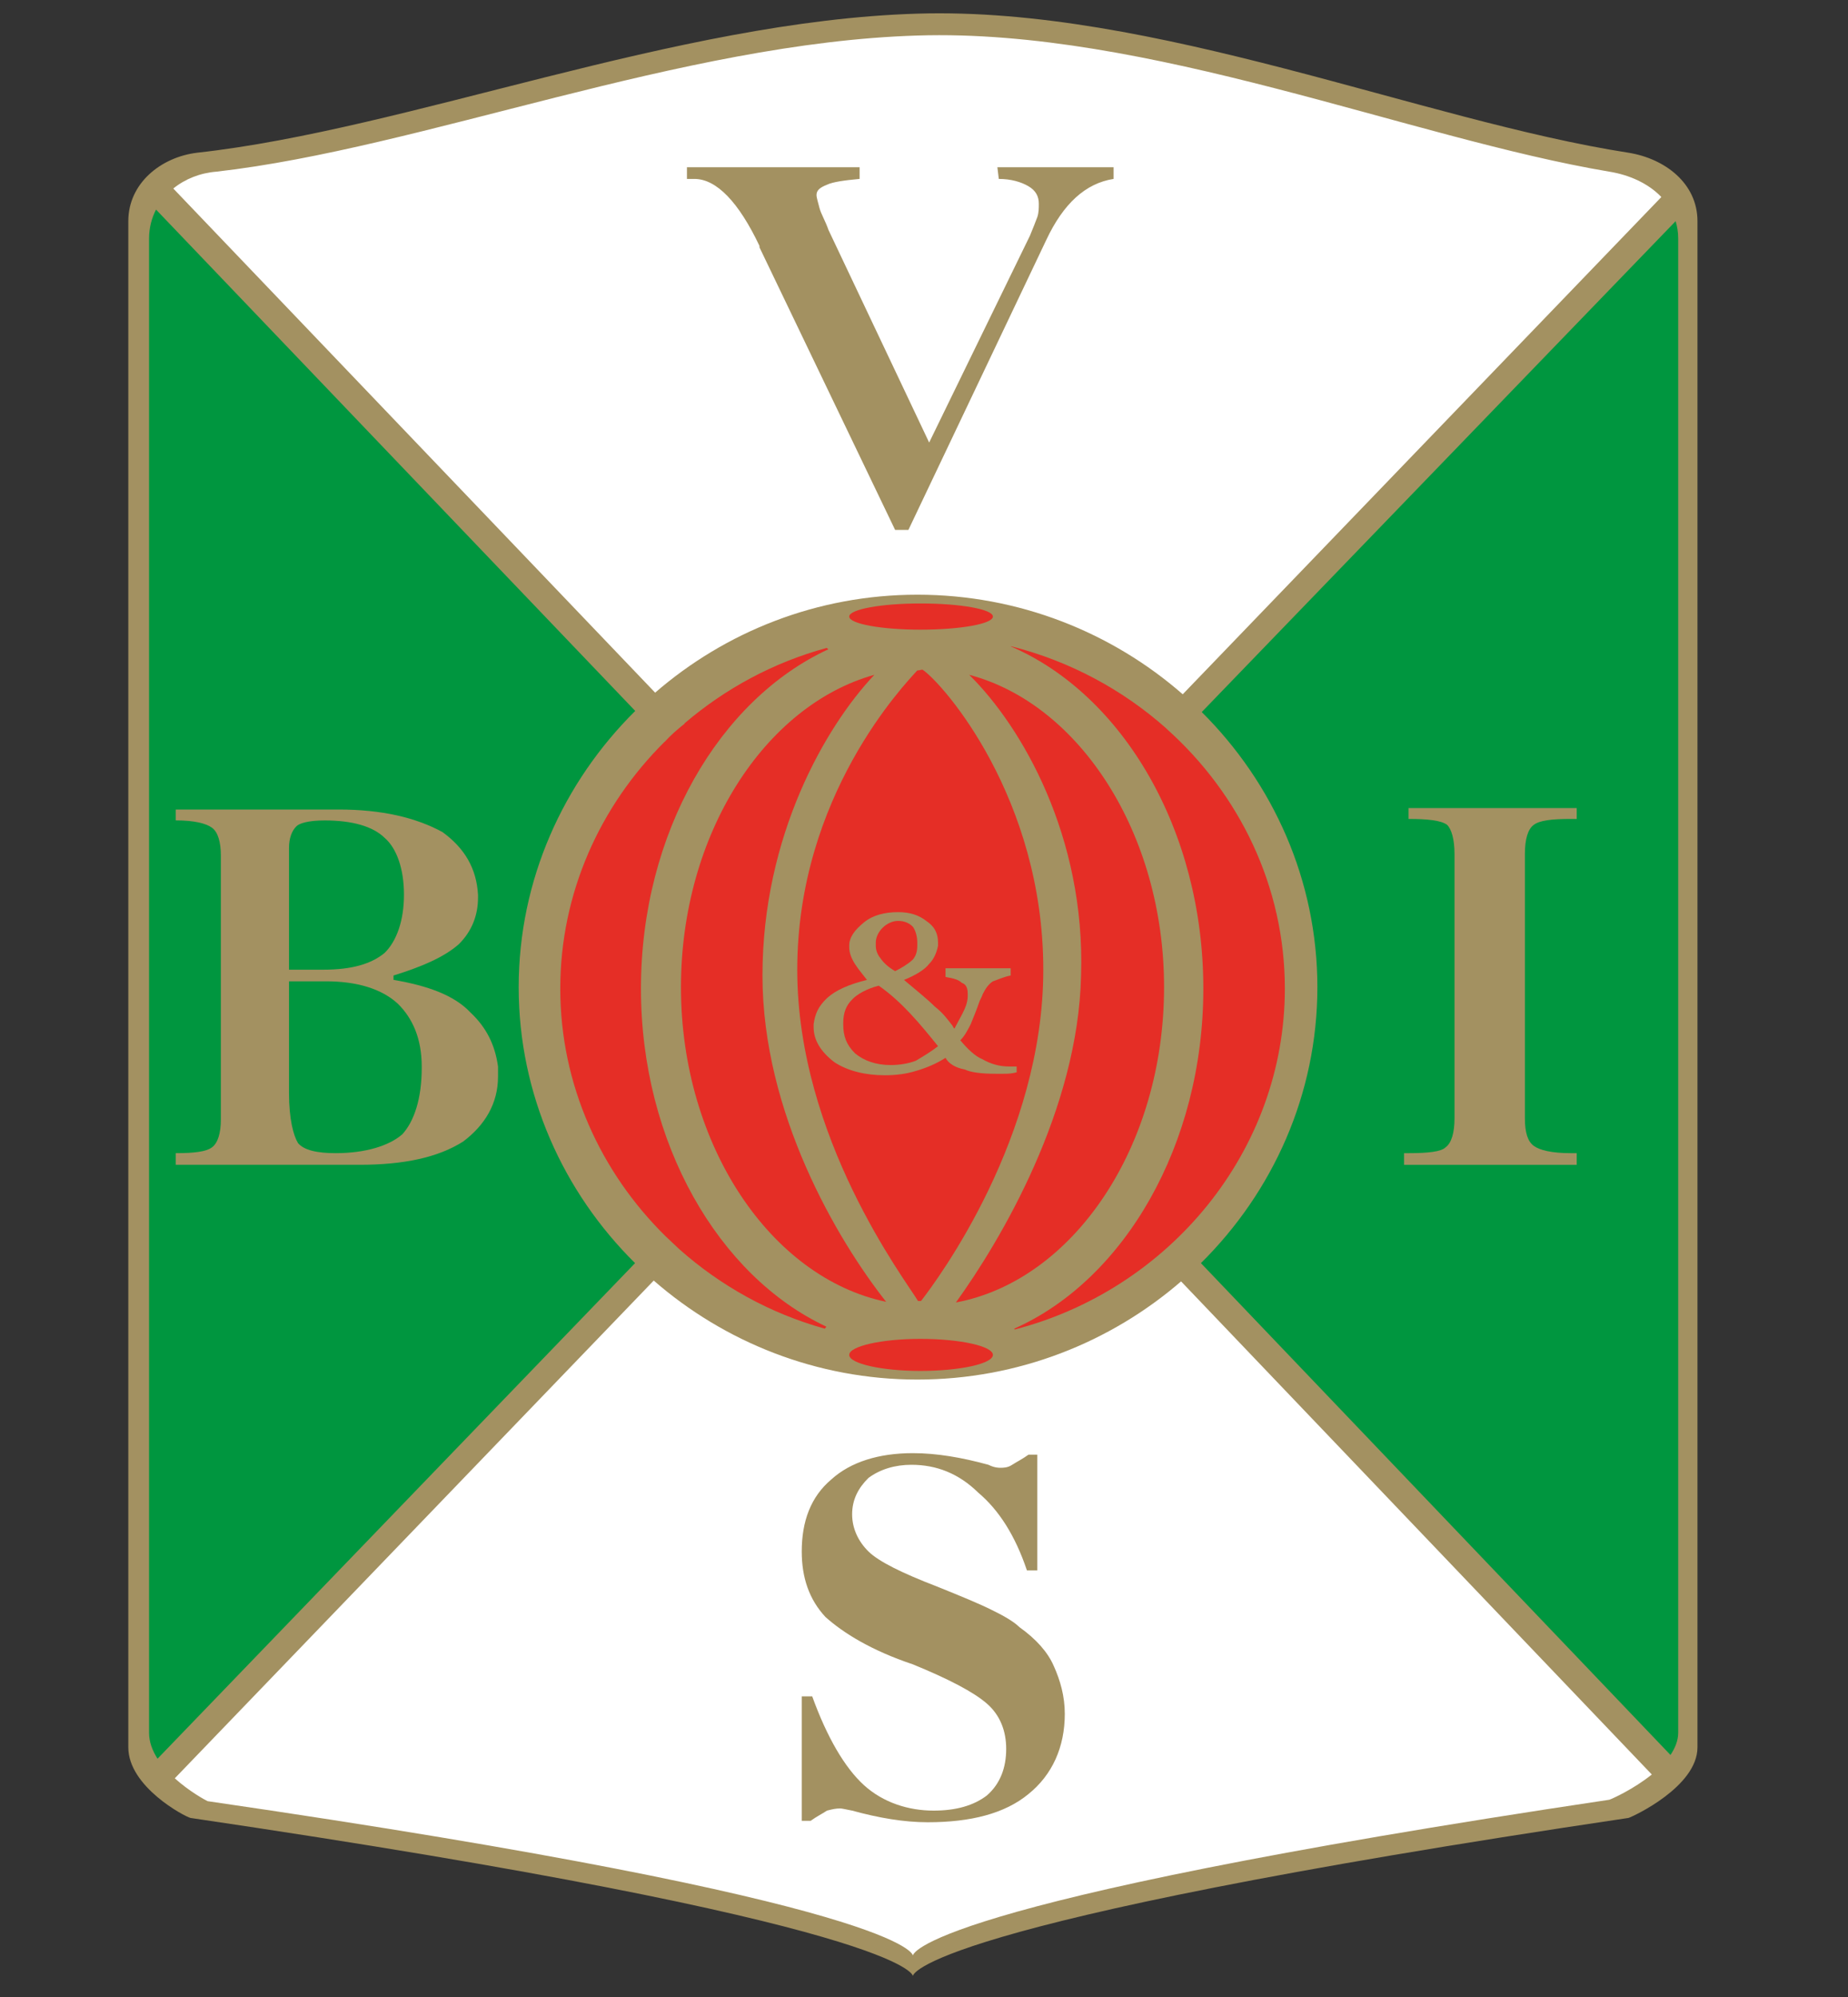
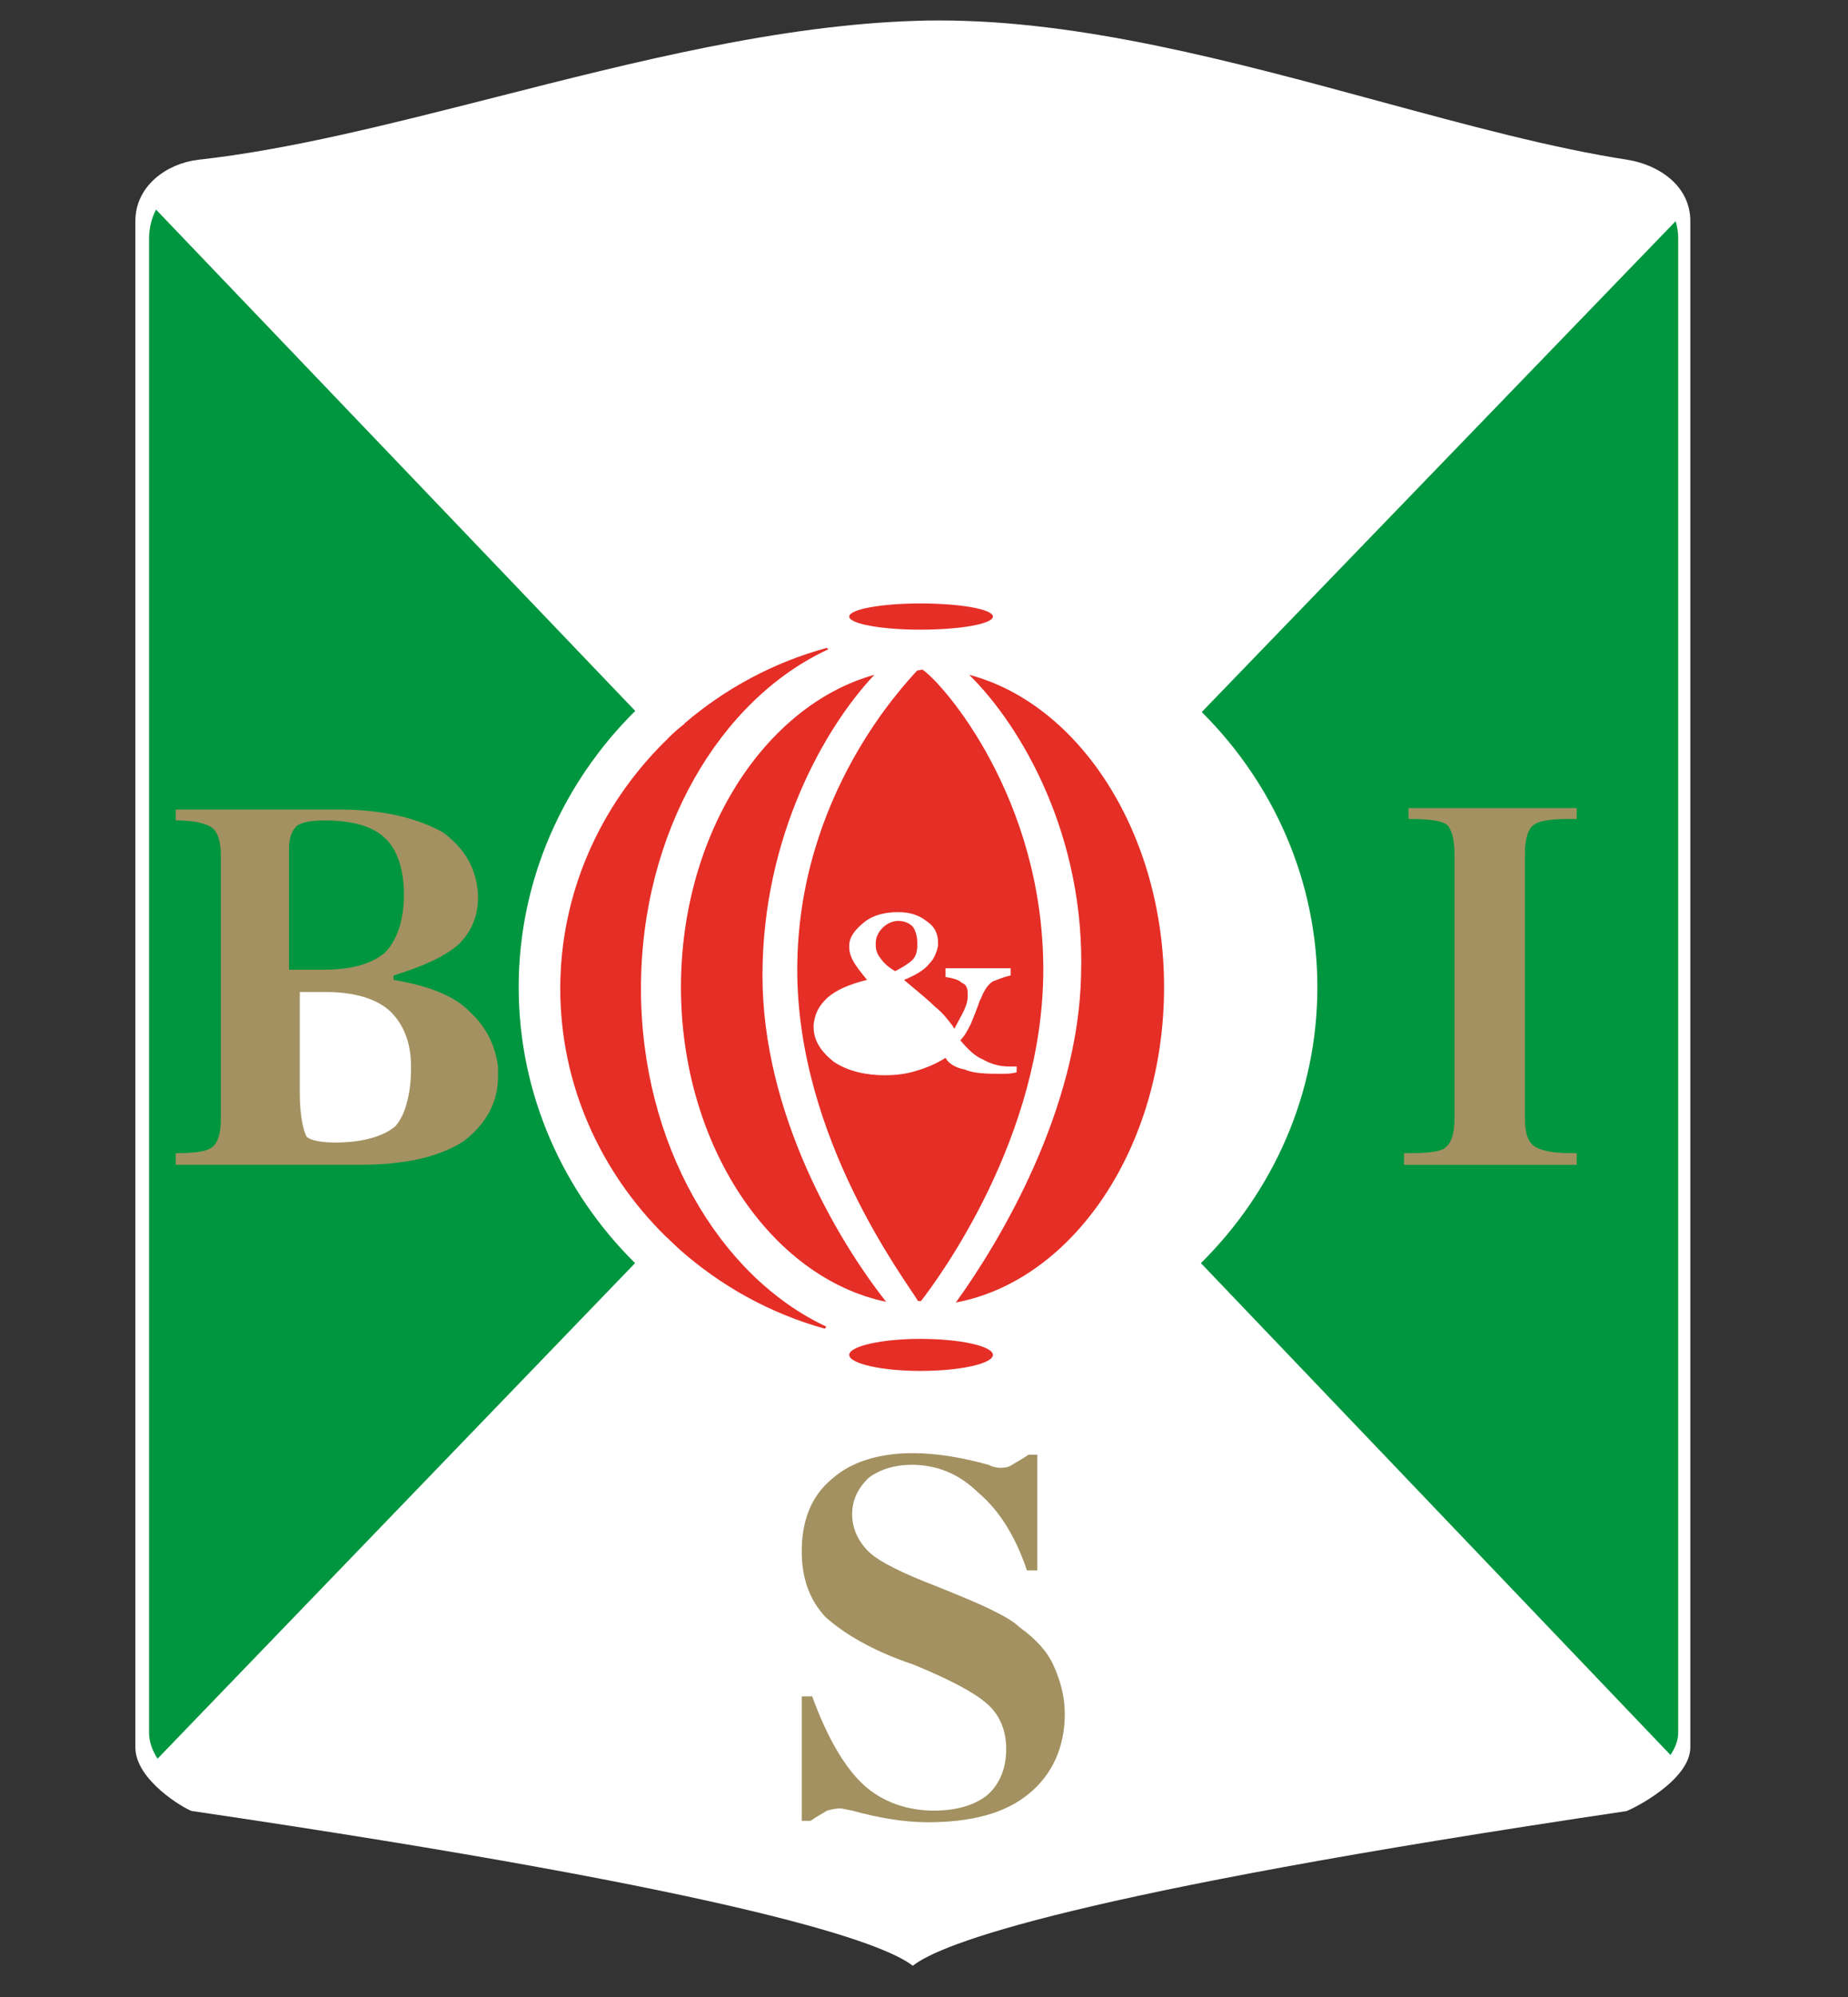
<svg xmlns="http://www.w3.org/2000/svg" version="1.1" id="Layer_1" x="0px" y="0px" width="500px" height="540px" viewBox="0 0 500 540" enable-background="new 0 0 500 540" xml:space="preserve">
  <rect x="0" y="0" width="500" height="540" fill="#333333" stroke="none" />
  <g>
    <path fill="#FFFFFF" d="M440.338,43.206c-20.662-3.2-43.3-9.366-67.308-15.867C333.504,16.615,292.673,5.531,254.09,5.531   c-1.954,0-3.886,0.023-5.84,0.09c-37.303,1.112-76.562,11.083-114.516,20.751c-28.59,7.266-55.585,14.138-80.155,16.833   c-8.421,1.01-16.956,7.029-16.956,16.597V472.49c0,8.894,13.206,16.53,15.205,17.203c152.224,22.414,187.551,35.911,195.142,41.864   c7.546-5.996,42.56-19.495,193.055-41.818c2.065-0.719,17.314-8.445,17.314-17.249V59.803   C457.339,50.213,448.806,44.565,440.338,43.206" />
    <path fill="#A39161" d="M379.902,317.863h46.692c1.595,0,2.896-1.279,2.896-2.897v-3.145c0-1.571-1.302-2.875-2.896-2.875H425   c-5.929,0-7.861-1.077-8.311-1.438c-0.786-0.562-1.212-2.425-1.212-5.142v-71.452c0-3.684,0.763-5.222,1.212-5.547   c0.63-0.483,2.582-1.011,8.311-1.011h1.595c1.595,0,2.896-1.303,2.896-2.897v-2.965c0-1.583-1.302-2.897-2.896-2.897h-45.502   c-1.595,0-2.897,1.313-2.897,2.897v2.965c0,1.594,1.303,2.897,2.897,2.897c5.885,0,7.86,0.55,8.511,0.875   c0.361,0.551,1.034,2.257,1.034,5.683v71.452c0,3.683-0.787,5.232-1.481,5.749c-0.203,0.135-1.551,0.83-8.063,0.83h-1.19   c-1.616,0-2.896,1.304-2.896,2.875v3.145C377.006,316.584,378.286,317.863,379.902,317.863" />
    <path fill="#A39161" d="M47.56,317.863h49.679c12.801,0,22.48-2.224,29.825-6.851c6.917-5.165,10.578-12.036,10.578-19.853v-2.764   c0-0.133,0-0.269-0.023-0.392c-0.897-6.57-3.615-11.902-8.174-16.159c-3.256-3.492-7.973-6.098-14.508-7.962   c4.851-1.954,8.444-4.042,11.207-6.501c4.043-3.964,6.086-8.882,6.086-14.654v-0.966c-0.472-7.939-3.998-14.194-10.825-19.112   c-0.09-0.067-0.225-0.134-0.314-0.18c-7.86-4.301-17.765-6.468-29.443-6.468H47.56c-1.617,0-2.92,1.291-2.92,2.897v2.942   c0,1.617,1.303,2.897,2.92,2.897c4.537,0,7.165,0.741,8.085,1.404c0.404,0.325,1.212,1.797,1.212,5.154v71.474   c0,3.347-0.809,4.829-1.212,5.144c-0.629,0.471-2.561,1.032-8.085,1.032c-1.617,0-2.92,1.28-2.92,2.875v3.145   C44.64,316.584,45.943,317.863,47.56,317.863 M81.113,229.32c0-1.729,0.404-3.122,1.033-3.751c0.337-0.224,2.021-0.831,5.704-0.831   c6.693,0,11.611,1.359,14.351,4.031c2.605,2.257,4.178,7.175,4.178,13.149c0,6.007-1.595,10.971-4.133,13.532   c-3.256,2.639-7.95,3.863-14.822,3.863h-6.311V229.32z M81.113,268.252h7.119c7.704,0,13.745,1.841,17.406,5.265   c3.683,3.64,5.57,8.625,5.57,14.879v0.394c0,7.108-1.595,12.79-4.223,15.732c-3.233,2.808-9.096,4.424-16.147,4.424   c-5.502,0-7.299-1.032-7.883-1.57c-0.472-0.922-1.842-4.178-1.842-11.903V268.252z" />
-     <path fill="#A39161" d="M440.608,41.297C384.709,32.628,312.146,1.713,248.205,3.69C182.649,5.666,110.489,34.997,53.332,41.297   c-9.814,1.19-18.618,8.276-18.618,18.506V472.49c0,10.646,15.227,18.708,16.821,19.091   c195.053,28.746,195.458,42.737,195.458,42.737s0-13.991,193.616-42.737c1.235-0.383,18.662-8.445,18.662-19.091V59.803   C459.271,49.573,450.467,42.88,440.608,41.297 M248.901,347.307c-5.952-8.85-21.111-31.487-27.444-60.01   c0.741,0.764,1.572,1.493,2.515,2.201c4.2,2.785,9.455,4.133,15.385,4.133c3.525,0,6.647-0.404,9.342-1.303   c2.246-0.628,4.492-1.527,6.514-2.605c1.302,1.102,3.009,1.842,4.941,2.246c2.042,0.876,5.007,1.302,9.297,1.302h1.999   c1.123,0,2.11,0,3.705-0.358C268.149,319.098,254.381,339.805,248.901,347.307 M263.229,366.352   c-2.875,0.764-7.702,1.438-14.238,1.438c-6.244,0-10.983-0.674-13.834-1.438c2.852-0.719,7.59-1.438,13.834-1.438   C255.527,364.914,260.354,365.633,263.229,366.352 M43.226,64.52c0-0.797,0.067-1.629,0.202-2.415l124.42,130.125   c-19.628,20.37-30.386,46.792-30.386,74.697c0,27.872,10.735,54.284,30.319,74.674L43.473,470.515   c-0.157-0.674-0.247-1.325-0.247-1.976V64.52z M154.485,267.342c0-24.109,9.613-46.96,27.13-64.467   c0.112-0.112,0.247-0.224,0.382-0.348c1.325-1.494,2.897-2.897,5.053-4.593c0.18-0.168,0.359-0.326,0.494-0.528   c4.582-3.863,9.523-7.299,14.733-10.264c-19.606,18.698-31.734,48.275-31.734,80.2c0,31.903,12.15,61.503,31.734,80.122   c-5.884-3.347-11.431-7.298-16.529-11.791c-0.562-0.562-3.706-3.525-3.706-3.525C164.278,314.606,154.485,291.609,154.485,267.342    M187.14,266.927c0-34.451,16.305-65.152,39.999-77.594c-12.487,17.035-23.739,43.277-23.739,74.461   c0,30.892,14.104,61.818,28.86,82.929C206.05,336.347,187.14,303.826,187.14,266.927 M249.194,184.481   c6.558,6.019,30.184,34.766,30.184,77.729c0,8.231-0.987,16.237-2.605,23.851c-0.472-0.348-1.078-0.551-1.707-0.551h-1.999   c-2.066,0-4.02-0.538-5.749-1.57c-0.158-0.091-0.291-0.157-0.427-0.203c-1.078-0.415-2.291-1.538-3.278-2.561   c0.605-0.965,1.122-1.953,1.571-2.875c0.921-2.199,1.729-4.154,2.537-6.501c0.383-0.809,0.676-1.359,0.833-1.842   c0.516-1.01,0.965-1.605,1.438-1.999c0.29-0.112,0.583-0.235,0.897-0.348c0.921-0.371,1.953-0.752,3.144-0.988   c1.326-0.27,2.313-1.449,2.313-2.83v-1.977c0-1.605-1.28-2.897-2.896-2.897h-17.586c0.337-0.808,0.584-1.707,0.764-2.627   c0.067-0.202,0.067-0.381,0.067-0.573v-0.797c0-3.616-1.46-6.333-4.514-8.332c-2.358-1.865-5.436-2.83-9.208-2.83   c-4.559,0-8.265,1.157-11.027,3.414c-2.381,1.931-5.098,4.638-5.098,8.545v0.393c0,2.83,1.325,5.244,2.807,7.265   c-3.324,1.179-5.929,2.628-7.86,4.346c-1.235,1.247-2.133,2.392-2.807,3.526c-0.247-2.965-0.359-5.985-0.359-9.04   C218.627,223.088,239.401,195.352,249.194,184.481 M238.122,166.728c2.785-0.37,6.445-0.651,10.87-0.651   c4.558,0,8.288,0.281,11.139,0.651c-2.852,0.359-6.581,0.64-11.139,0.64C244.567,167.368,240.906,167.087,238.122,166.728    M255.347,267.04c1.64,0.281,2.605,0.528,2.853,0.786c0.203,0.202,0.472,0.382,0.718,0.528c0.023,0.044,0.023,0.09,0.023,0.157   c0.091,1.516-0.27,2.571-1.146,4.301c-0.83-0.921-1.796-1.887-2.986-2.83c-1.393-1.381-3.122-2.83-4.964-4.368   c1.101-0.662,2.2-1.426,3.076-2.324v0.898C252.921,265.591,253.954,266.804,255.347,267.04 M249.598,282.334   c-0.988,0.64-2.021,1.235-3.054,1.864c-1.595,0.594-3.548,0.921-5.57,0.921c-3.122,0-5.772-0.854-7.793-2.516   c-1.505-1.494-2.134-3.077-2.134-5.626v-0.393c0-1.909,0.449-3.179,1.527-4.233c0.652-0.741,2.291-1.864,4.627-2.651   C241.917,273.249,245.847,277.752,249.598,282.334 M239.874,255.72v-0.797c0-1.403,1.662-3.021,3.099-3.021   c0.898,0,1.415,0.258,1.774,0.55c0.337,0.651,0.562,1.549,0.562,2.47v0.797c0,1.089-0.292,1.572-0.562,1.909   c-0.404,0.371-1.303,0.988-2.381,1.617c-0.786-0.573-1.37-1.179-1.796-1.797C240.053,256.788,239.874,256.249,239.874,255.72    M295.391,263.839c1.011-31.34-10.646-57.831-23.29-74.461c23.672,12.296,39.955,42.907,39.955,77.55   c0,37.888-19.563,70.834-46.558,80.424C276.728,330.372,294.628,298.167,295.391,263.839 M328.45,267.342   c0-31.992-11.903-61.289-31.195-79.941c5.794,3.29,11.251,7.198,16.237,11.633l0.359,0.326   c19.629,17.585,30.858,42.357,30.858,67.982c0,33.519-18.73,63.817-47.702,80.054C316.435,328.801,328.45,299.335,328.45,267.342    M451.164,468.539c0,0.314-0.022,0.604-0.09,0.897l-122.108-127.88c19.606-20.346,30.387-46.735,30.387-74.629   c0-27.736-10.713-54.046-30.161-74.406L451.164,66.226V468.539z M58.565,46.417c55.54-6.3,125.678-34.856,189.64-36.81   c62.346-1.976,133.292,27.759,187.215,36.81c5.457,0.876,10.578,3.2,14.081,6.861l-129.496,134.46   c-19.134-16.709-44.332-26.928-71.8-26.928c-27.084,0-51.947,10.028-70.946,26.49L46.887,50.977   C50.075,48.383,54.163,46.766,58.565,46.417 M435.42,486.661c-188.427,28.142-188.427,42.133-188.427,42.133   s0-13.991-190.831-41.75c-0.831-0.404-5.008-2.694-8.871-6.176l129.586-134.595c19.09,16.62,44.086,26.771,71.328,26.771   c27.265,0,52.262-10.063,71.352-26.547l127.362,133.337C441.956,483.832,436.117,486.438,435.42,486.661" />
    <path fill="#A39161" d="M275.852,440.016c-1.595-1.572-4.401-3.167-7.612-4.717c-3.189-1.595-8.019-3.594-14.823-6.333   c-9.231-3.549-15.654-6.693-18.438-9.433c-2.808-2.762-4.425-6.288-4.425-10.062c0-3.908,1.617-7.073,4.425-9.837   c3.188-2.357,7.208-3.548,11.61-3.548c6.828,0,12.824,2.38,18.058,7.502c5.592,4.715,10.016,11.588,13.205,21.065h2.808v-31.308   h-2.382c-1.616,1.167-3.232,1.976-4.424,2.74c-1.19,0.809-2.402,0.809-3.211,0.809c-0.404,0-1.595,0-3.211-0.809   c-7.21-1.977-14.015-3.145-20.438-3.145c-9.23,0-16.844,2.38-22.054,7.097c-5.615,4.716-8.018,11.409-8.018,19.494   c0,7.098,2.021,12.98,6.4,17.697c4.828,4.335,12.442,9.074,23.671,12.825c9.612,3.93,16.44,7.478,20.034,10.622   c3.615,3.145,5.21,7.479,5.21,12.217c0,5.099-1.595,9.433-5.21,12.601c-3.594,2.761-8.424,4.108-14.42,4.108   c-6.804,0-13.631-2.155-18.842-6.872c-5.21-4.738-10.016-12.98-14.014-24.029h-2.829v33.665h2.403   c1.617-1.169,3.211-1.955,4.424-2.764c1.572-0.403,2.38-0.583,3.616-0.583c0.382,0,1.19,0.18,3.189,0.583   c7.209,1.978,14.037,3.146,20.438,3.146c11.633,0,20.864-2.337,27.286-7.637c6.379-5.142,9.815-12.622,9.815-21.672   c0-4.738-1.213-9.051-3.01-13.004C283.465,446.709,280.275,443.16,275.852,440.016" />
-     <path fill="#A39161" d="M205.489,66.495v0.393l36.697,76.404h3.594l37.281-78.358c4.627-9.859,10.623-15.362,18.236-16.552v-3.155   h-31.441l0.382,3.155c3.212,0,6.019,0.797,8.018,1.976c1.999,1.168,2.807,2.751,2.807,4.716c0,1.19,0,2.37-0.382,3.56   c-0.426,1.168-1.213,3.156-2.021,5.109l-27.265,55.922l-27.243-57.495c-0.808-2.369-2.021-4.345-2.425-5.906   c-0.382-1.583-0.808-2.762-0.808-3.537c0-1.202,0.808-1.977,2.807-2.763c1.617-0.786,4.806-1.201,8.848-1.583v-3.155H185.86v3.155   h1.999C193.878,48.383,199.875,54.683,205.489,66.495" />
    <path fill="#E52E26" d="M314.952,266.938c0-41.537-22.862-76.584-52.732-84.467c14.238,13.98,31.486,43.715,30.273,81.311   c-0.786,36.226-21.65,71.486-33.867,88.419C290.293,346.273,314.952,310.25,314.952,266.938" />
    <path fill="#E52E26" d="M248.992,362.039c-10.421,0-19.225,1.977-19.225,4.334c0,2.359,8.804,4.335,19.225,4.335   c10.825,0,19.651-1.976,19.651-4.335C268.643,364.016,259.816,362.039,248.992,362.039" />
    <path fill="#E52E26" d="M248.992,170.265c10.825,0,19.651-1.561,19.651-3.548c0-1.976-8.826-3.537-19.651-3.537   c-10.421,0-19.225,1.561-19.225,3.537C229.767,168.705,238.57,170.265,248.992,170.265" />
-     <path fill="#E52E26" d="M315.782,197.205c-0.111-0.112-0.246-0.225-0.357-0.348c-11.725-10.387-26.008-18.091-41.773-22.077h-0.202   c30.273,12.993,52.127,49.634,52.127,92.541c0,42.345-21.472,78.774-51.117,91.934c0,0.225,0,0.225,0.181,0.225   c41.704-10.824,72.99-48.24,72.99-92.158C347.63,239.707,335.322,214.711,315.782,197.205" />
    <path fill="#E52E26" d="M236.571,182.472c-29.667,8.276-52.328,43.12-52.328,84.467c0,42.705,24.277,78.571,55.518,85.085   c-13.228-16.755-33.463-51.026-33.463-88.229C206.297,225.985,223.344,196.452,236.571,182.472" />
    <path fill="#E52E26" d="M249.194,351.798c4.603-5.929,33.081-44.289,33.081-89.576c0-46.489-27.084-77.392-32.677-81.143   c-0.404,0-0.809,0.213-1.415,0.213c-3.391,3.74-32.475,33.868-32.475,80.93c0,45.467,29.084,83.647,32.677,89.576H249.194z    M239.379,290.756c-5.233,0-10.039-1.168-13.632-3.536c-3.616-2.764-5.615-5.918-5.615-9.456v-0.786   c0.382-2.752,1.19-4.739,3.616-7.074c2.403-2.19,6.019-3.751,10.825-4.93c-1.931-2.549-4.806-5.446-4.806-8.871v-0.393   c0-2.37,1.595-4.324,3.998-6.3c2.403-1.954,5.615-2.763,9.231-2.763c3.189,0,5.614,0.809,7.613,2.37   c2.38,1.583,3.189,3.537,3.189,5.906v0.787c-0.381,1.976-1.19,3.75-2.402,4.918c-1.19,1.594-3.818,3.155-6.805,4.345   c3.211,2.74,6.019,4.93,8.399,7.265c2.022,1.595,3.212,3.156,4.425,4.739c0.404,0.393,0.404,0.786,0.809,1.179   c2.201-4.277,3.817-6.3,3.594-9.635c0-1.201-0.382-2.369-1.595-2.762c-0.809-0.786-1.999-1.179-4.402-1.583v-2.347h17.631v1.954   c-2.021,0.393-3.594,1.19-4.829,1.584c-1.189,0.786-1.999,1.954-2.784,3.548c0,0.18-0.404,0.989-0.786,1.763   c-0.809,2.369-1.617,4.323-2.427,6.3c-0.808,1.571-1.617,3.155-2.807,4.324c1.999,2.368,3.998,4.323,6.02,5.131   c2.021,1.168,4.401,1.953,7.209,1.953h0.808h1.213v1.584c-1.616,0.382-2.403,0.382-3.638,0.382h-1.998   c-3.998,0-6.807-0.382-8.424-1.168c-2.38-0.404-4.379-1.583-5.188-3.144c-2.402,1.561-5.21,2.739-8.018,3.548   C245.375,290.352,242.568,290.756,239.379,290.756" />
    <path fill="#E52E26" d="M242.186,262.604c1.595-0.774,3.594-1.976,4.807-3.144c0.808-0.988,1.19-2.167,1.19-3.75v-0.787   c0-1.561-0.382-3.144-1.19-4.323c-0.809-0.797-1.999-1.583-3.998-1.583c-3.077,0-6.042,2.942-6.042,5.906v0.787   c0,1.19,0.427,2.369,1.235,3.357C238.975,260.234,240.188,261.436,242.186,262.604" />
-     <path fill="#E52E26" d="M237.762,266.534c-3.189,0.786-5.997,2.38-7.209,3.751c-1.594,1.571-2.403,3.548-2.403,6.311v0.382   c0,3.155,0.809,5.503,3.212,7.872c2.403,1.977,5.615,3.144,9.612,3.144c2.403,0,4.829-0.393,6.827-1.167   c1.999-1.201,3.997-2.37,5.996-3.931C249.014,276.978,244.14,271.004,237.762,266.534" />
    <path fill="#E52E26" d="M173.418,267.332c0-42.132,21.269-78.167,50.711-91.766c-0.202-0.18-0.381-0.18-0.381-0.382   c-14.463,3.908-27.557,11.039-38.539,20.415l0.045,0.067c-1.999,1.572-3.795,3.155-5.413,4.93l-0.022-0.022   c-17.406,17.271-28.23,40.841-28.23,66.758c0,25.985,10.915,49.633,28.433,66.904c1.28,1.214,2.583,2.426,3.818,3.594   c11.117,9.86,24.502,17.338,39.303,21.447c0.18-0.202,0.404-0.381,0.404-0.562C194.461,345.105,173.418,309.082,173.418,267.332" />
    <path fill="#00963F" d="M453.364,59.803L325.147,192.544c19.315,19.202,31.286,45.512,31.286,74.394   c0,28.983-12.06,55.395-31.51,74.618l127.048,133c1.259-1.886,2.089-3.908,2.089-5.996V64.542   C454.061,62.834,453.813,61.273,453.364,59.803 M426.595,221.448h-1.573c-5.231,0-8.444,0.394-10.039,1.595   c-1.617,1.168-2.402,3.93-2.402,7.861v71.485c0,3.908,0.785,6.289,2.402,7.457c1.595,1.167,4.808,1.976,10.039,1.976h1.573v3.145   h-46.714v-3.145h1.212c5.21,0,8.826-0.381,10.017-1.571c1.616-1.168,2.426-3.953,2.426-7.861v-71.485   c0-3.931-0.81-6.693-1.999-7.861c-1.617-1.201-5.233-1.595-10.443-1.595v-2.942h45.502V221.448z" />
    <path fill="#00963F" d="M42.215,56.67c-1.19,2.324-1.886,4.975-1.886,7.872v404.019c0,2.492,0.921,4.852,2.291,7.007   l129.204-134.011c-19.404-19.18-31.487-45.635-31.487-74.618c0-29.028,12.105-55.473,31.532-74.698L42.215,56.67z M134.745,291.16   c0,7.276-3.616,13.161-9.433,17.518c-6.805,4.313-16.036,6.288-28.073,6.288H47.538v-3.145c5.008,0,8.22-0.381,9.814-1.571   c1.617-1.168,2.403-3.953,2.403-7.479v-71.474c0-3.549-0.786-6.311-2.403-7.479c-1.595-1.168-4.806-1.977-9.814-1.977V218.9h44.109   c11.611,0,20.819,2.155,28.051,6.086c6.019,4.357,9.23,9.848,9.635,16.956v0.775c0,4.716-1.617,9.062-5.211,12.611   c-4.02,3.537-10.039,6.086-17.652,8.455v1.179c9.23,1.584,16.439,4.132,20.864,8.871c4.2,3.941,6.603,8.647,7.412,14.563V291.16z" />
    <path fill="#00963F" d="M104.066,257.674c3.211-3.144,5.233-8.669,5.233-15.755c0-7.074-2.021-12.599-5.233-15.361   c-3.211-3.145-8.826-4.706-16.238-4.706c-4.402,0-6.827,0.775-7.613,1.561c-1.212,1.19-2.021,3.145-2.021,5.907v32.891h9.231   C95.24,262.211,100.45,260.65,104.066,257.674" />
-     <path fill="#00963F" d="M88.232,265.355H78.193v30.118c0,7.298,1.235,11.633,2.426,13.609c1.617,1.954,5.21,2.739,10.196,2.739   c8.04,0,14.463-1.976,18.057-5.12c3.211-3.548,5.232-9.657,5.232-17.911v-0.394c0-7.488-2.425-12.991-6.423-16.944   C103.257,267.332,96.453,265.355,88.232,265.355" />
  </g>
</svg>